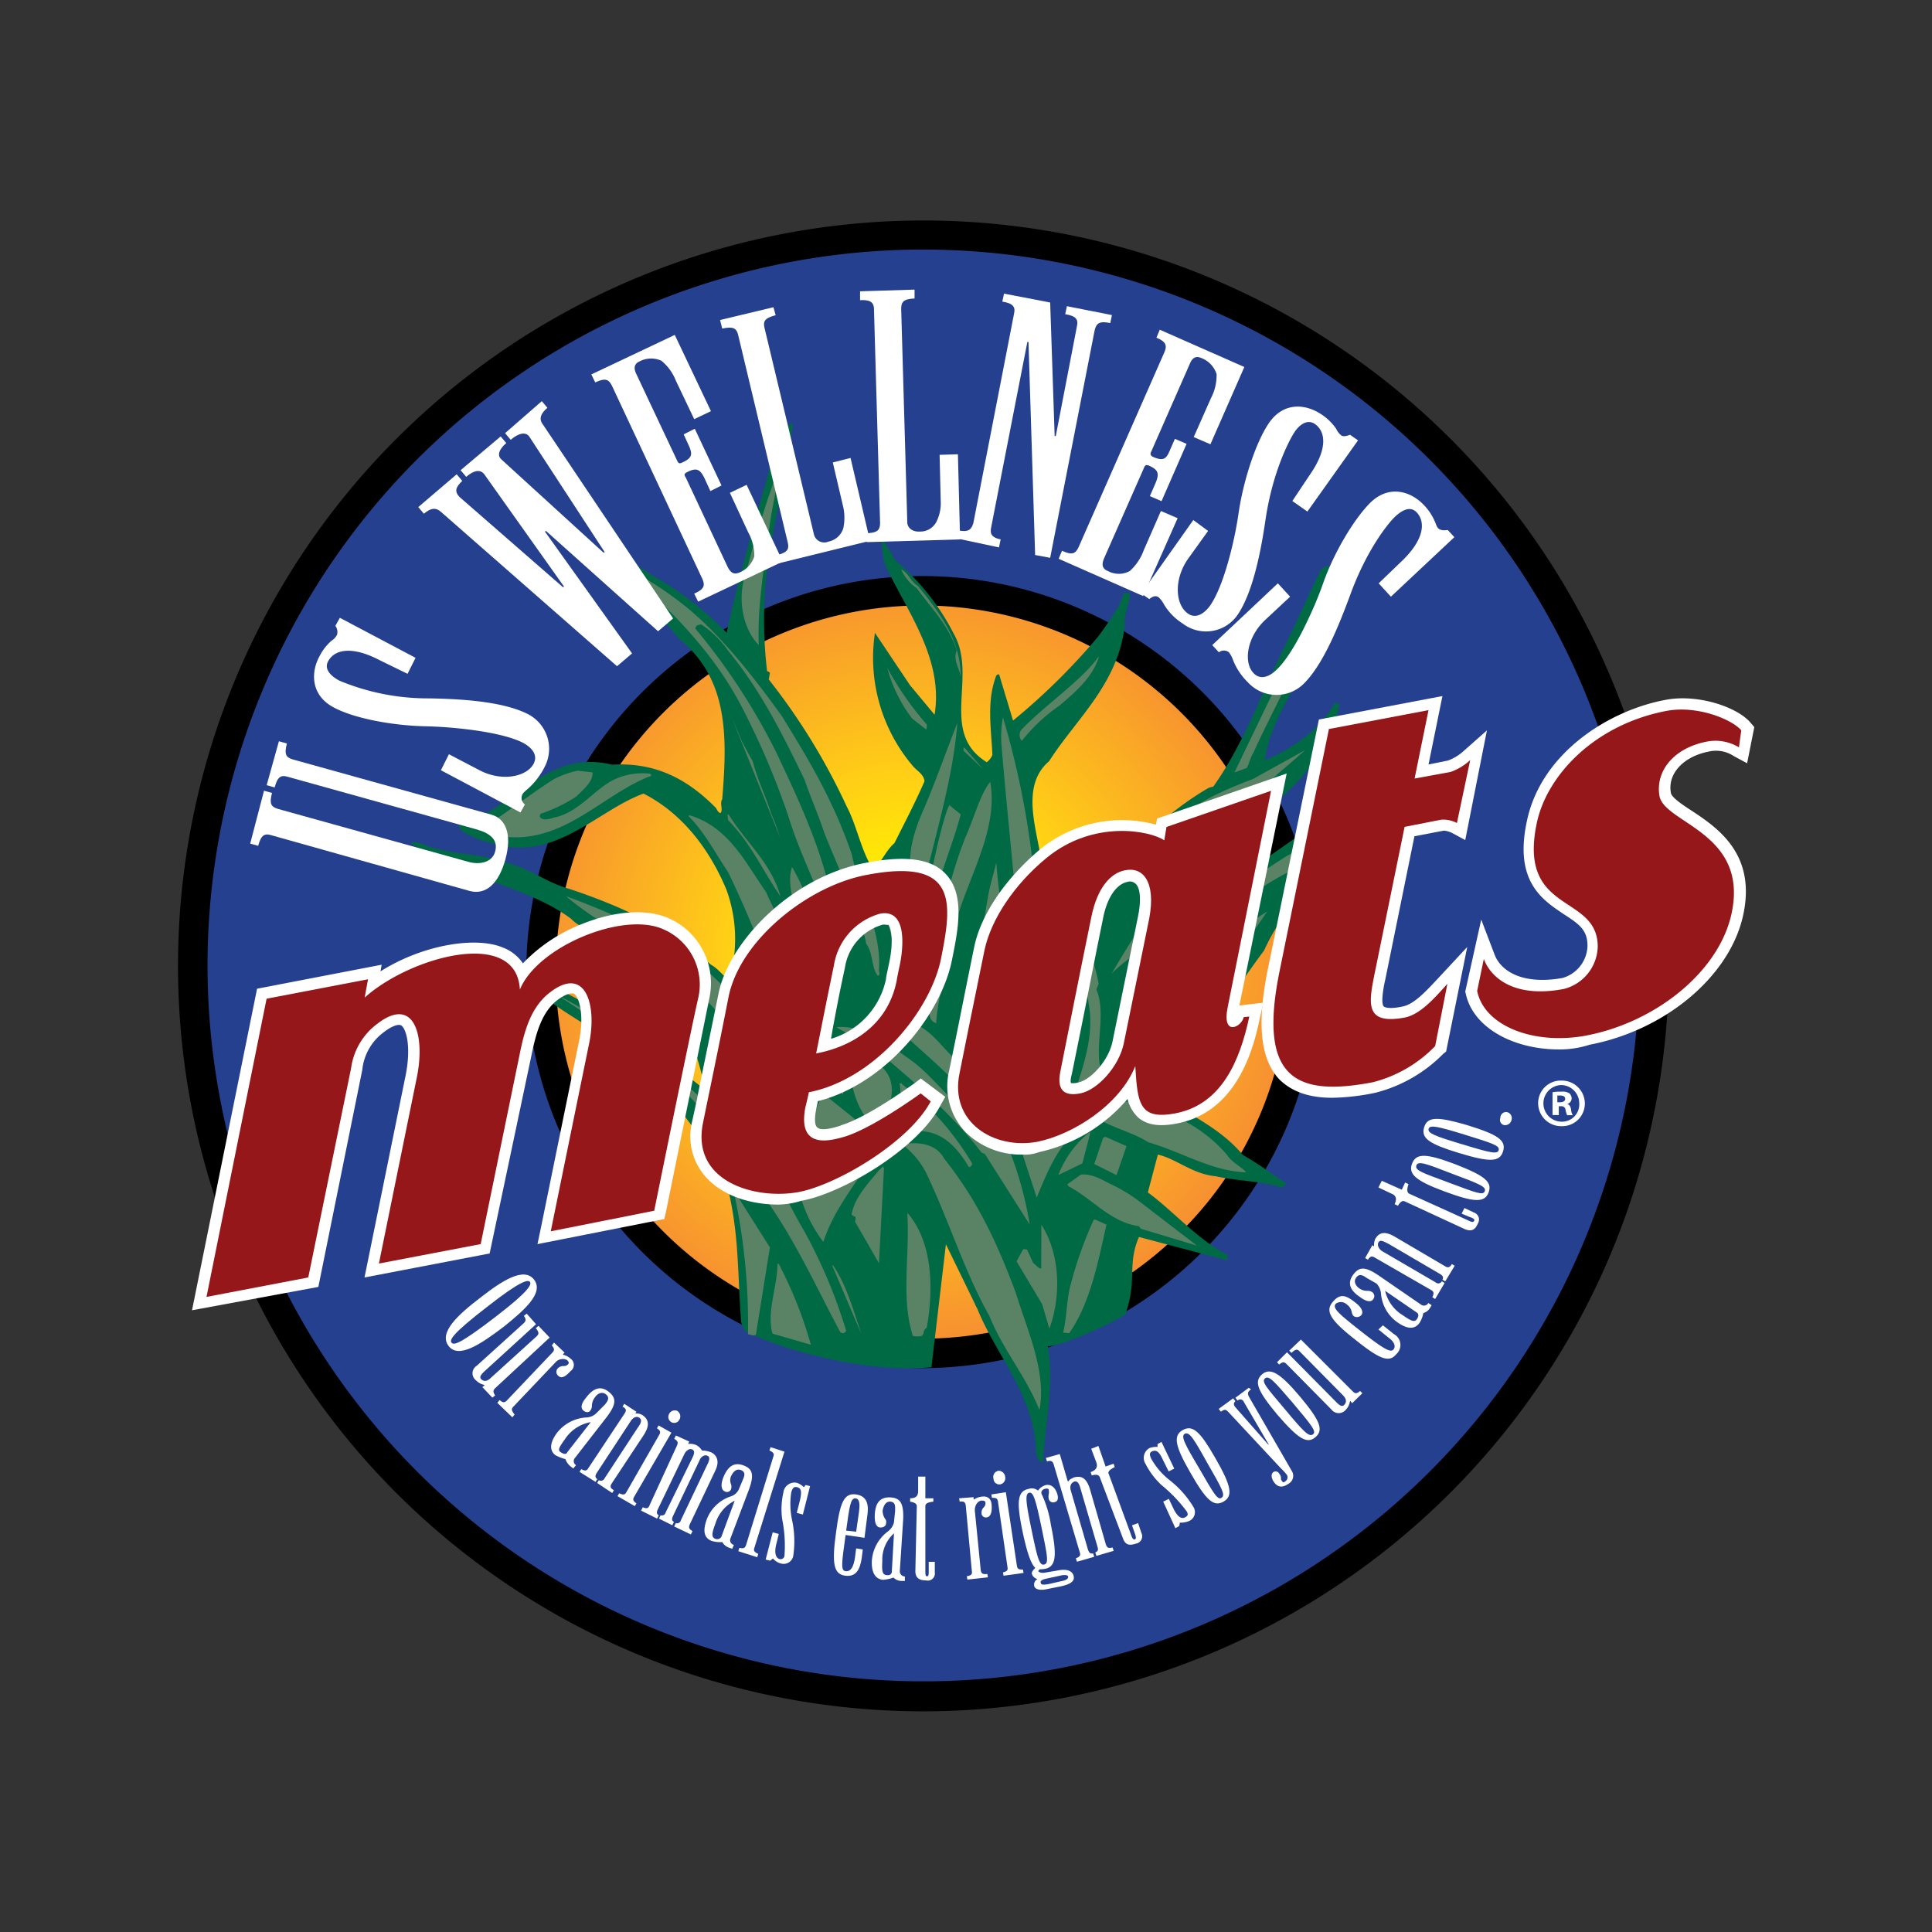
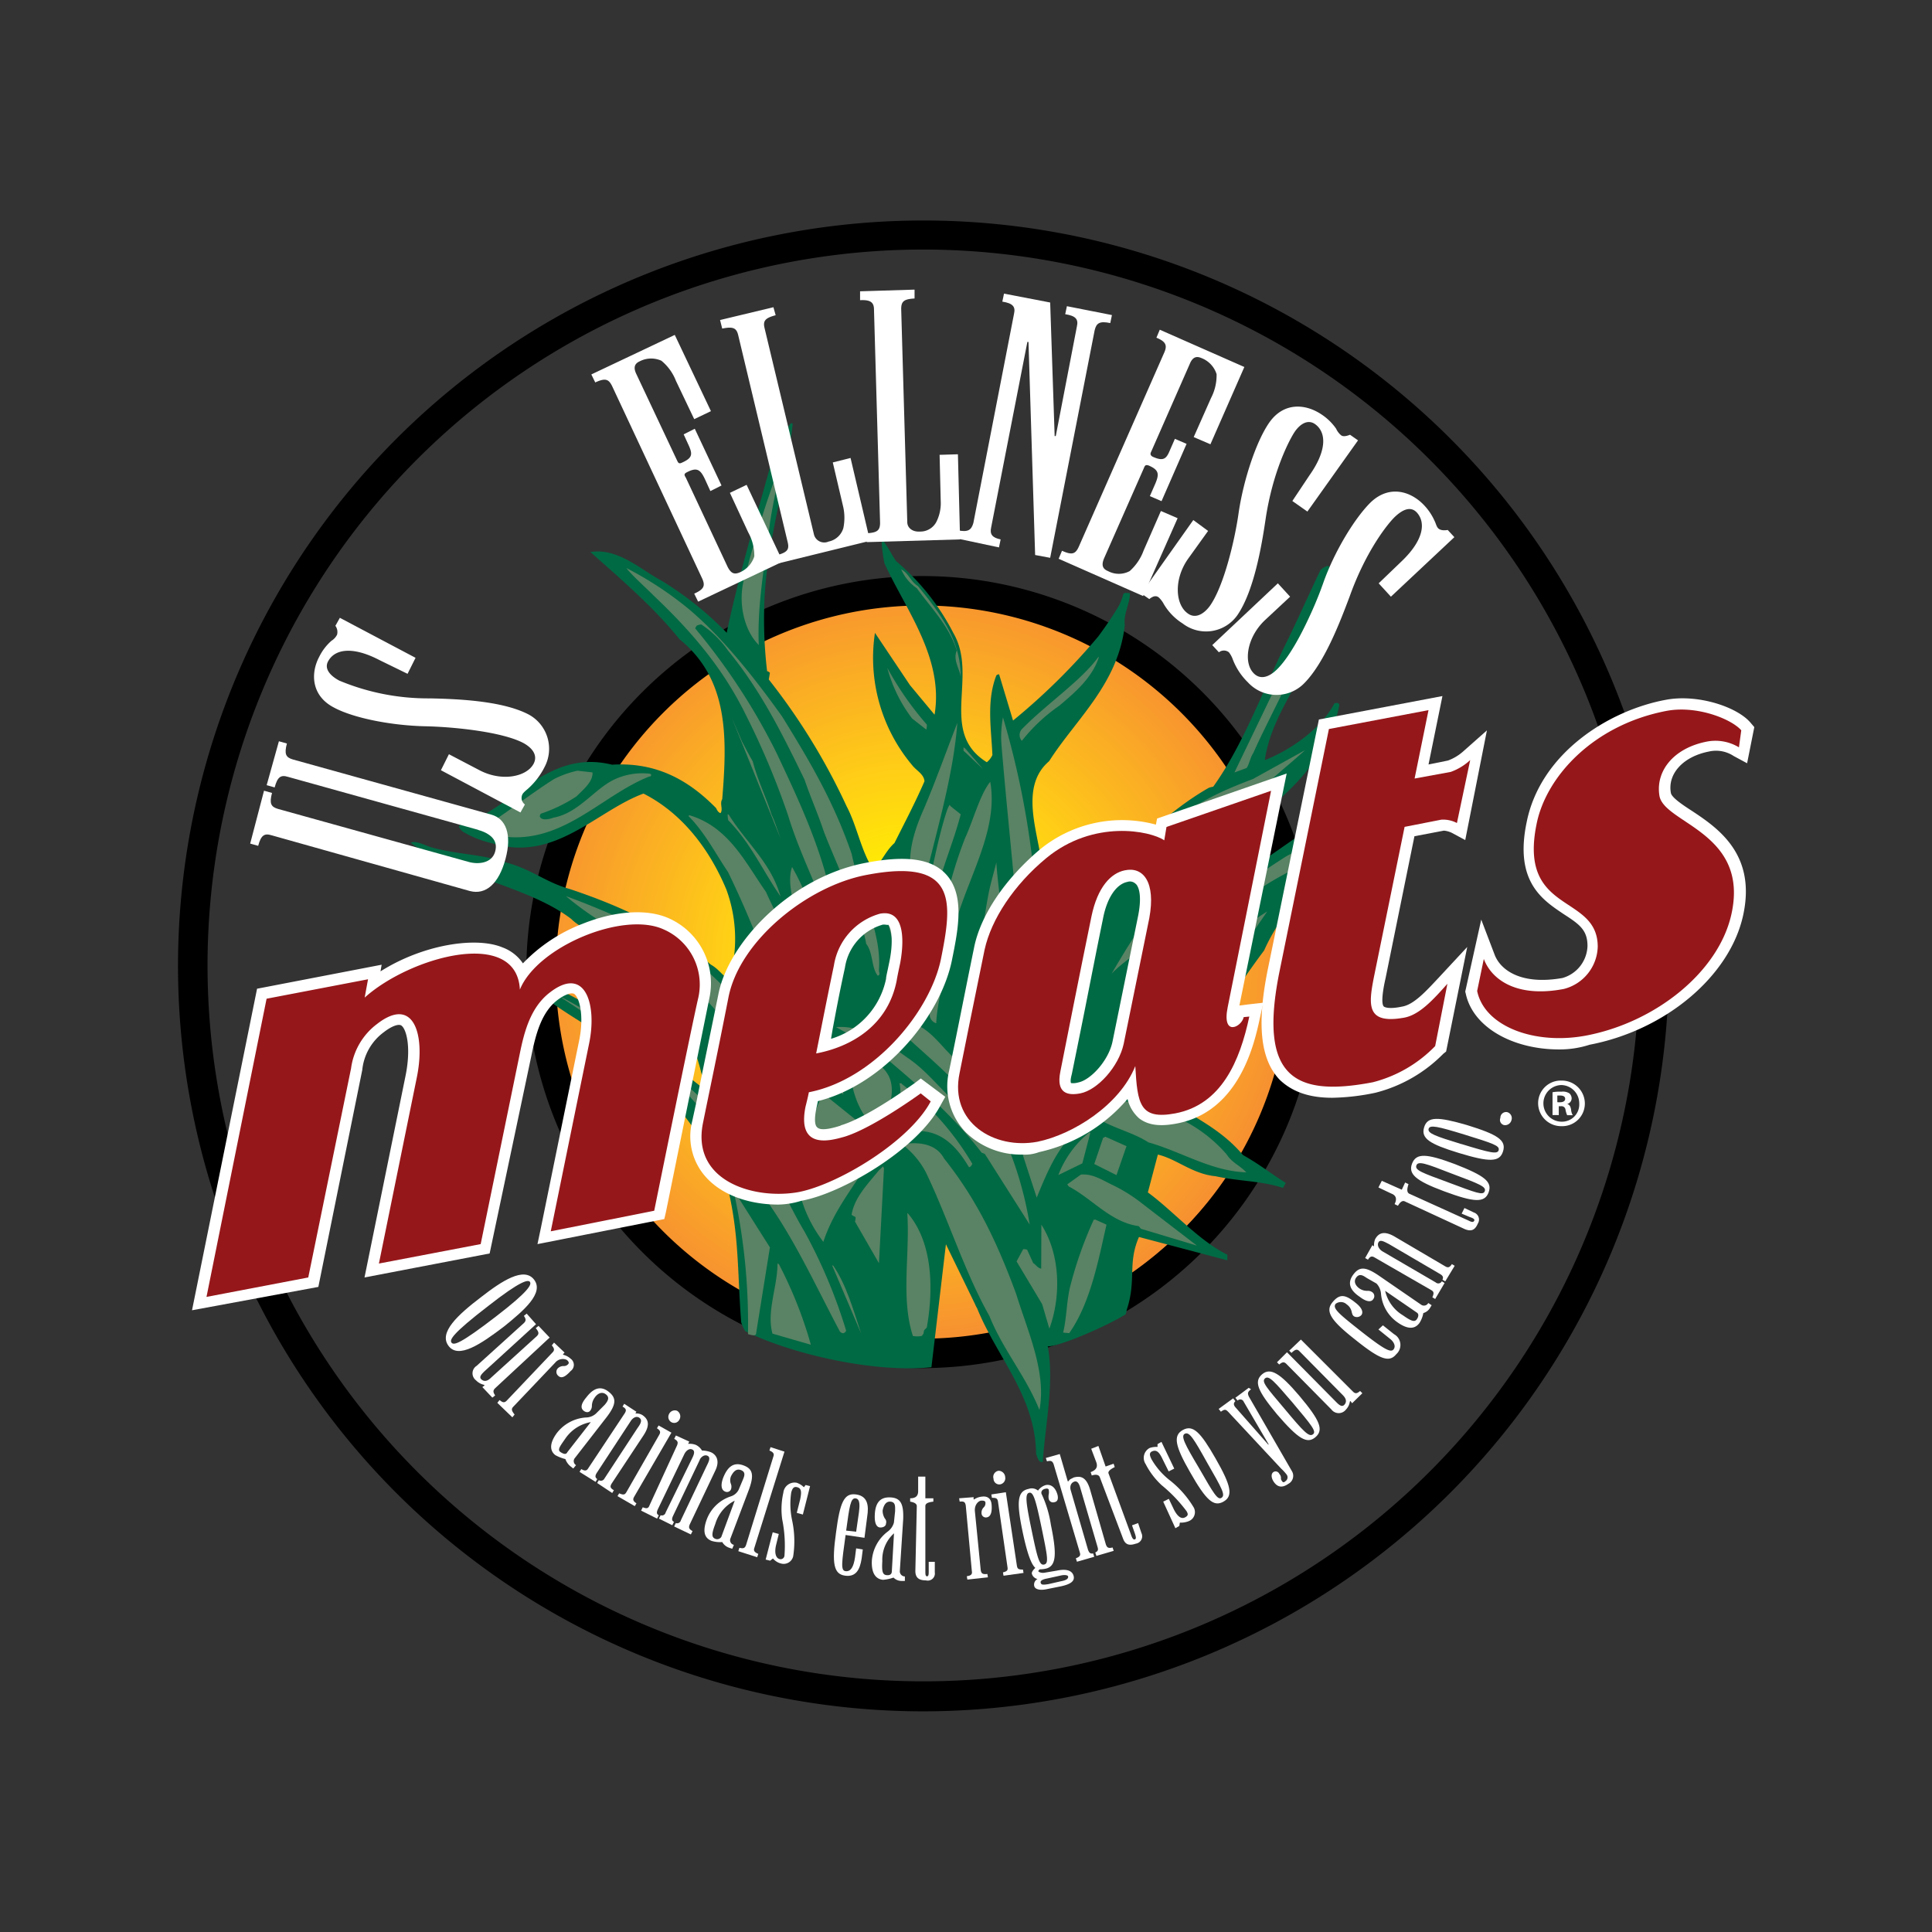
<svg xmlns="http://www.w3.org/2000/svg" viewBox="0 0 241.48 241.48">
  <rect x="0" y="0" width="241.48" height="241.48" fill="#333333" stroke="none" />
  <defs>
    <radialGradient id="radial-gradient" cx="-270.06" cy="937.02" r="49.48" gradientTransform="matrix(1, 0, 0, -1, 384.16, 1057.13)" gradientUnits="userSpaceOnUse">
      <stop offset="0.19" stop-color="#fff200" />
      <stop offset="0.48" stop-color="#ffce16" />
      <stop offset="1" stop-color="#f68b33" />
    </radialGradient>
  </defs>
  <g id="Layer_2" data-name="Layer 2">
    <g id="Layer_2-2" data-name="Layer 2">
      <rect width="241.48" height="241.48" style="fill:none" />
    </g>
    <g id="Layer_1-2" data-name="Layer 1">
      <circle cx="114.1" cy="120.11" r="47.63" style="fill:url(#radial-gradient)" />
-       <path d="M115.42,29.38a91.36,91.36,0,1,0,91.43,91.36A91.32,91.32,0,0,0,115.42,29.38Zm-.14,139.75a47.63,47.63,0,1,1,47.63-47.63A47.66,47.66,0,0,1,115.28,169.13Z" style="fill:#25408f" />
      <path d="M115.42,213.9a93.17,93.17,0,1,1,93.17-93.16A93.27,93.27,0,0,1,115.42,213.9Zm0-182.71a89.48,89.48,0,1,0,89.48,89.48A89.55,89.55,0,0,0,115.42,31.19ZM115.28,171a49.5,49.5,0,1,1,49.5-49.5A49.57,49.57,0,0,1,115.28,171Zm0-95.32A45.82,45.82,0,1,0,161.1,121.5,45.86,45.86,0,0,0,115.28,75.68Z" />
      <path d="M98.94,52.88l.14.07c-.76,7.37-3.34,15-3.55,22.6a55,55,0,0,0,.35,8.34.64.64,0,0,1,.35.21l-.14.83a79.09,79.09,0,0,1,9.73,15.85c1.32,2.5,1.81,5.63,3.34,7.93,1-.9,1.53-2.36,2.64-3.34,1.32-2.64,2.57-5,3.75-7.72-.07-.9-1-1.32-1.53-2a20.88,20.88,0,0,1-4.66-16.55l4.38,6.54,3.07,3.69c1.18-7.09-3.62-13.14-6.26-18.91a17.36,17.36,0,0,1-.35-2.57c.07-.35.42-.07.42.07.56.76.9,1.53,1.39,2.22a29.13,29.13,0,0,1,7.16,9c3.13,5.42-1.88,12.38,4.17,16.13a2.45,2.45,0,0,0,.7-.9c-.14-3.27-.76-6.74.49-9.94a.41.41,0,0,1,.35-.14l1.74,5.77a80.06,80.06,0,0,0,10.64-10.5,45.55,45.55,0,0,0,2.57-3.82,6.65,6.65,0,0,0,.56-1.46c.14-.28.56-.14.83-.14.07,1.18-.83,2.57-.63,4-.83,7.37-6.12,11.75-9.46,17-3.27,2.78-1.88,7.44-1.18,11.26a44.12,44.12,0,0,1,5,6.81c.83-.28,1.25-1.53,2.22-2.16,3.75-4.59,8.48-9.46,13.91-12.58a3.15,3.15,0,0,1,.56-.14c3.68-5.15,5.91-11.33,8.83-17.38,1.6-3.2,3.06-6.54,4.59-9.73a3,3,0,0,1,.83-.49c.14,0,.28.07.28.21A40,40,0,0,1,164,81.52c-2,4.52-5.21,8.55-5.91,13.49,3.34-1.32,7.09-4,8.69-7.09a3,3,0,0,1,.35-.07.38.38,0,0,1,.28.21c-.49,2.92-2.16,5.42-3.75,7.86-2.36,3.2-6.33,6.19-9.53,8.62-3.82,2-4.87,7.16-7,10.5l18.36-12.79c1.95-1.81,4.17-3.75,6.05-5.56.42-.28.83-.42,1.18-.63.07,0,.28,0,.35.07a1.18,1.18,0,0,1,.49,1.25c-.76,1.39-2.09,2.22-2.43,3.68l5.63-.7.76.21A1.55,1.55,0,0,1,179,101a29.84,29.84,0,0,0-7.93,4.17.7.7,0,0,1-.28.07c-5.35,3.55-10.15,7.65-12.79,13.56-3.34,4.45-6.33,9.32-9.39,13.63a41.33,41.33,0,0,1-2.78,4.94c3.2,2.22,6.67,3.62,9.53,7,2,1.11,3.55,2.36,5.35,3.48l-.35.63c-2.71-.9-5.56-.83-8.41-1.46-2.92-.28-4.87-2.16-7.23-2.71l-1.25,4.73c3.06,2.22,6.33,6,9.94,7.79v.7l-11.05-2.92c-1.46,3.34-.28,5.35-1.53,9.11a3.18,3.18,0,0,1-.14.56c-2.22,1.39-8.13,4-9.73,4,.83,4.52-.28,9.59-.63,14.46-.56.07-.63-.56-.83-1-.07-7.23-4.94-12.17-7.37-18.22a3.81,3.81,0,0,1-.28-.56l-3.62-7.44-1.81,15.37c-7.65.76-18.08-1.88-23.29-4.52a4.91,4.91,0,0,1-.49-1.11c-.56-7.3-.14-11.82-2.36-19.4-3.62-4.8-7.09-10.15-12-14.25-3.89-3.2-9-5.35-12.51-9,3.55.21,6.74,2.64,9.73,4,4.31,2.78,8.07,6.05,12.17,9.25a.39.39,0,0,0,.35-.14c-1.32-6.67-4.24-11.47-9.46-16.2-2-2.57-5.28-2.78-7.16-4.66C66.35,111,58,109.7,52.73,106.23a6.31,6.31,0,0,1-1.39-.9c.76-.35,1.95.49,3.06.7,2.85.76,6.05.76,9,1.81,3.06.83,4.8,2.43,7.79,3.27,7.09,2.36,12.65,5.15,17.66,9.46,1,.56,1.46,1.39,2.29,1.88a17.87,17.87,0,0,0-.35-11.26c-2-4.8-5.35-9.46-10.36-12-5.91,2.16-11.12,8.69-19,6.19A12.08,12.08,0,0,1,57.94,104c-.35-.21-.35-.35-.56-.56a.27.27,0,0,1,.21-.35c6.54-2,10.78-9.53,18.91-7.51,5.56-.35,9.59,1.95,13,5.42.14.28.28.56.56.63.35-.49-.14-1.18.21-1.74.63-7.72.83-15-5.35-20C81.58,75.73,77.27,72.11,73.8,69c3.41-.56,6.33,2.22,8.83,3.55a41,41,0,0,1,8.2,6.54c1.39-6.67,3.55-14,5.42-20.72A24,24,0,0,1,98.75,53Z" style="fill:#006a44" />
      <path d="M97.62,57.74c-.35,2.43-1,5.08-1.39,7.65-.63,5.15-1.6,10.15-1.39,15.23-2.09-2.09-2.71-6.05-1.6-9A134.92,134.92,0,0,1,97.62,57.74Z" style="fill:#598364" />
      <path d="M112.64,71.16c1,.56,1.11,1.46,2.09,2.09,2.85,3.48,5.35,6.81,5.35,11.33-.14-1-1-2.09-.49-3.27-1-3.13-3.13-5.21-5-7.79A5.41,5.41,0,0,1,112.64,71.16Z" style="fill:#598364" />
      <path d="M78.29,71A43.71,43.71,0,0,1,85.94,76c4.52,3.75,8.69,9.18,11.82,13.56,3.34,5.42,6.4,10.5,8.69,17.17,1,4.8,3.75,9.73,3.41,14.39a1.74,1.74,0,0,0,.07.56c0,.14-.07.21-.21.28-.83-1-.56-2.85-1.46-4-.35-2.22-1.39-3.82-2-5.84-1-2.85-2.22-5.42-3.27-8.13-.76-2.29-1.67-4.31-2.43-6.54C97.69,91.54,95.05,86.26,91,81.32a12.5,12.5,0,0,0-3.34-3.27,1.65,1.65,0,0,0-.56.14,1.53,1.53,0,0,0-.21.35A79.25,79.25,0,0,1,97.06,94.11c2.78,5.91,5.63,11.89,7,18.7.35,2.71.83,5.28,1,7.86-1.18-7-4.52-12.1-6.54-18.7a97.81,97.81,0,0,0-5.35-12.72c-2.64-5.35-6.26-9.87-11.4-14.74C80.59,73.32,79,71.93,78.29,71Z" style="fill:#598364" />
      <path d="M164.3,75.75c-1.32,6.54-4.94,12.31-7.65,18.36-.42.63-.49,1.39-.83,1.88l-1.53.56Z" style="fill:#598364" />
      <path d="M137.32,82.22c-.83,2.5-2.92,4.31-4.94,6a21.64,21.64,0,0,0-4.66,4.38,1.09,1.09,0,0,1,.07-1.53c3.06-3.13,7.37-6,9.53-9Z" style="fill:#598364" />
      <path d="M110.9,83.47a39.19,39.19,0,0,0,4.94,7.09,1.55,1.55,0,0,1-.07.63L114,89.8A18.14,18.14,0,0,1,110.9,83.47Z" style="fill:#598364" />
      <path d="M125.36,89.66a107.18,107.18,0,0,1,4,20.93,34.71,34.71,0,0,1,1.6,13.49c.07,5.15-1.18,10.22-1.6,15l-1.53.9c-3-7.44,3.13-15.92-.56-24-.63-7.65-1.46-15.23-2.09-22.8A13.06,13.06,0,0,1,125.36,89.66Z" style="fill:#598364" />
      <path d="M119.66,90.35c-.56,7.23-2.92,14.46-4.52,21.69a.85.85,0,0,1-.07.35c-2.22-3.68-1.32-7.44.42-11.33C117,97.51,118.27,93.9,119.66,90.35Z" style="fill:#598364" />
      <path d="M91.44,89.66l1.32,3.06c.42.76.83,1.6,1.32,2.43.63,2.43,1.67,4.45,2.36,6.67.56,1.18.9,2.5,1.32,3.48Z" style="fill:#598364" />
      <path d="M163.12,93.76c-1.67,1.53-3.27,2.78-4.66,4.1C153,101.68,147,103.07,142,107.94c-1.11,1.18-2.36,2-3.48,3.13a55.42,55.42,0,0,1,7.23-7.37c3.13-3.2,7-4.87,10.85-6.33Z" style="fill:#598364" />
      <path d="M120.64,93.55l2.22,2.57-2.43-2.29v-.42Z" style="fill:#598364" />
      <path d="M123.77,97.72c1.25,7.09-4.31,14-5.08,21.28-.49,3.06-1.53,5.84-1.67,8.9a1.18,1.18,0,0,1-.83-1.18c.63-7.37,1.6-14.74,4.45-22C121.68,102.45,122.51,99.25,123.77,97.72Z" style="fill:#598364" />
      <path d="M72.18,96.33l1.88.21c.07,1.18-1.18,2.16-2,3a19.13,19.13,0,0,1-4.45,2.16.53.53,0,0,0-.14.35c.21.56,1.18.35,1.74.14,3.06-.56,5.08-3.55,7.51-4.73a8.23,8.23,0,0,1,4.45-.76c.42.07.14.42,0,.35C75,99.47,70,106,62,104.41c-1-.07-1.46-.63-2.22-.63,2.92-1.67,6.26-4.38,9.46-6.4A11.85,11.85,0,0,1,72.18,96.33Z" style="fill:#598364" />
      <path d="M174.73,101.34c-3.13,1.25-6.12,3.82-9.18,5.77-6.05,2-11.12,5.77-16,10.43-3.13,2.16-5.49,4.38-9,5.63.56-1.81,2.92-3.2,4.59-4.94a189.06,189.06,0,0,1,15.5-11.12c2.64-1.53,5.49-2.57,8.07-4a2.37,2.37,0,0,0,.56-.21,2,2,0,0,1,.56.07c.42.07.42-.35.76-.63Z" style="fill:#598364" />
      <path d="M118.83,100.78l1.25,1c-1,3.89-2.78,7.65-3.41,11.61-.7,4.52-1.74,8.9-1.88,13.35-.56.35-.83-.42-1.46-.56l-.83-4.66c3.34-6.12,3.68-13.49,5.84-20.16a3.68,3.68,0,0,1,.35-.76Z" style="fill:#598364" />
      <path d="M91.09,101.83c2.16,3.48,5.28,6,6.47,10.22-2.22-3.2-3.68-6.61-6.54-9.53a3.4,3.4,0,0,1-.07-.76Z" style="fill:#598364" />
      <path d="M86.15,101.89c4.94,1.46,7,5.91,9.59,9.59,2,4.52,4.59,8.34,6,13.42-1.25.7-2.78,1.11-3.62,2.36A123.76,123.76,0,0,0,91,109c-1.6-2.36-2.85-4.87-4.94-7Z" style="fill:#598364" />
      <path d="M124.53,107.8c.56,8.13,3.13,16.34.07,24.4a17.43,17.43,0,0,0-.83,4c-2.09-7.65-1.74-16.13-.28-24.13C123.77,110.52,124.18,109.26,124.53,107.8Z" style="fill:#598364" />
      <path d="M149,108.92a34.56,34.56,0,0,1-2.29,4.45c-.63,1.6-1.74,2.5-2.5,3.82-1.6,1.74-3.68,2.85-5.28,4.52,2.84-4.8,5.21-8.83,10.07-12.79Z" style="fill:#598364" />
      <path d="M99,108.36c2.85,4.94,4.73,12,5.28,17.94l-1.39.14c-1-3.48-2-7.58-3.62-10.92C99.5,113,98.25,110.52,99,108.36Z" style="fill:#598364" />
      <path d="M109.93,109.26a8.36,8.36,0,0,1,1.25,3.89c.63,2.43.56,5,1.25,7.16a65.39,65.39,0,0,1-2.64-11Z" style="fill:#598364" />
-       <path d="M131.83,110.72c2.22,3.68,4.66,7.51,5.49,12.24l-.28.7c1.32,3.27-.35,7,.63,10.5-.07.7-.07,1.46-.07,2l-3.55,1.18c1.18-3.55,2.85-7.93,2-12-.07-1.39-1.11-3.34-1.46-4.94C133.5,117.26,131.41,114,131.83,110.72Z" style="fill:#598364" />
      <path d="M158.39,113.92c-3.48,5.15-7.37,10.15-10.78,15.44-1.53,2.64-3.13,4.73-4.59,7.09l-4-.21c.83-2.16,2.09-3.68,3.13-5.63,1.88-3.34,4.59-5.77,6.67-8.76A48,48,0,0,1,158.39,113.92Z" style="fill:#598364" />
      <path d="M70.72,112a103,103,0,0,1,10.5,4.52c5.84,2.71,9.94,7.37,14.25,12.38.49.63,1,1,.83,1.53L94.08,132c-3.13-4.1-7.86-10.08-12.93-13.07-3.68-2.29-7.37-4.31-10.5-7Z" style="fill:#598364" />
      <path d="M70.3,124.7a74.82,74.82,0,0,1,15.5,10.92c2.85,2.5,6,5.63,8.48,7.93,2.78,3.13,4.17,6.88,6.26,10.36a64.48,64.48,0,0,1,5.21,12.38c0,.14-.14.28-.35.35a.61.61,0,0,1-.42-.21c-2.92-5.49-5.56-11.33-9.18-16.41a75,75,0,0,0-10.29-13.7,125.69,125.69,0,0,0-15.23-11.54l-.07-.07Z" style="fill:#598364" />
      <path d="M110.21,126.16l4.52,2c2.09,1,3.41,3.34,5.35,4.8a26.29,26.29,0,0,1,4.17,6.61,44.61,44.61,0,0,1,4.45,13.49l-5.56-8.76c-.07-.14-.35-.14-.49-.28-3.48-4.59-8.76-9.18-13.35-12.93-1.53-1.11-3.27-1.81-4.8-2.71,3.68-.28,6.61,2.22,9.18,4,2.29,1.6,4.17,4.1,6.19,5.84a9.07,9.07,0,0,0,2.71,2.92c.28-.07.35-.21.56-.49-2.16-5.21-8.34-9.18-12.45-13.63-.21-.28-.49-.49-.56-.76Z" style="fill:#598364" />
      <path d="M101.31,126.09h.14l.56.56c-.07.28-.56.14-.76.35a1.06,1.06,0,0,1-.56-.14l-1.18.56-2,2C98.74,128.11,99.29,126.51,101.31,126.09Z" style="fill:#598364" />
      <path d="M141.7,129.15l-2.64,4.24c.14-1.53,1.53-2.71,2.22-3.89a1.19,1.19,0,0,1,.42-.42Z" style="fill:#598364" />
      <path d="M106.66,130.89h.14c1.46,1.32,3.75,2,4.45,4,.76,2.29-.7,4.31-.63,6.67a1.31,1.31,0,0,1-.21.28c-3.62-2.64-4.1-6.19-4.45-10.43a2.11,2.11,0,0,1,.56-.56h.14Z" style="fill:#598364" />
      <path d="M100.75,132.14l1.6.28,1.25.21a81.41,81.41,0,0,0-4.94,14.88l-6.53-7.44.49-1.67a.45.45,0,0,1,.35-.35c1.32-2.64,3.13-5,6.81-5.63A5.06,5.06,0,0,1,100.75,132.14Z" style="fill:#598364" />
      <polygon points="104.92 132.83 105.41 136.8 103.53 135.27 104.92 132.7 104.92 132.83" style="fill:#598364" />
      <path d="M112.71,135.48a35,35,0,0,1,8.83,10c-.14.14-.07.28-.42.42-1.25-2.09-3.06-4.45-6.12-4.52-1.25.07-2.36.35-3.34.42-.28-2.16,1.32-4.17.76-6.4h.28v.07Z" style="fill:#598364" />
      <path d="M138.85,137.42l4.73.63,1,.7a18,18,0,0,1,8.76,5.56c.63,1,1.67,1.39,2.43,2.22-4.38-.14-8.07-2.57-12.24-3.75-1.67-1.11-4.17-1.74-6-2.78l-3.27-.63c-.14-.07-.28-.14-.14-.35Z" style="fill:#598364" />
      <path d="M103.12,136.87,109,141.6a12.13,12.13,0,0,0-7.86,3.82,12.7,12.7,0,0,1-1.32,1.39,39,39,0,0,1,3-10.08Z" style="fill:#598364" />
      <path d="M131.62,140.2,135,141c-2.64,2-4,5.21-5.42,8.69l-2.36-7.23.63-.7a2.22,2.22,0,0,1,.9-.42c.28,0,.28.28.56.28a.53.53,0,0,0,.35-.14l.42-.7Z" style="fill:#598364" />
      <path d="M136.28,141.59l-1,3.82-3,1.46a12.68,12.68,0,0,1,3.89-5.35Z" style="fill:#598364" />
      <path d="M138.16,142.08l2.64,1.18-1.25,3.62-2.78-1.39,1.11-3.27Z" style="fill:#598364" />
      <path d="M113.55,142.92c1.74-.14,3.55.21,4.45,1.88,4.1,5.15,6.61,10.43,9,16.9,1.46,4.73,3.82,9.8,2.92,14.53-1.74-4.31-4.52-7.44-6.26-11.75-3.13-5.56-5.08-12-7.93-17.94a10.4,10.4,0,0,0-2.85-3.41Z" style="fill:#598364" />
      <path d="M107.57,145.28l.9.07c-1.67,2.92-4.24,5.84-5.56,9.87A16.72,16.72,0,0,1,100.2,150a4.46,4.46,0,0,0-.49-.14c-.14-.07-.07-.28-.07-.56A10.48,10.48,0,0,1,107.57,145.28Z" style="fill:#598364" />
      <path d="M110.49,146l-.63,11.89-3-5.21a1.2,1.2,0,0,0,.07-.56,4,4,0,0,1-.49-.28c.35-2.16,2-3.82,3.41-5.56a3.23,3.23,0,0,0,.49-.49Z" style="fill:#598364" />
      <path d="M135.1,146.81c1.53-.14,2.78.76,4,1.32a20,20,0,0,1,3.27,2l7.23,5.56-6.95-2.09c-.14-.07-.21-.28-.35-.35-3.48-.49-5.77-3.41-8.69-4.94a1.21,1.21,0,0,1-.21-.28Z" style="fill:#598364" />
      <path d="M91.92,149.1l4.31,6.81-1.74,10.85c-.14.28-.63.07-1,0a76.89,76.89,0,0,0-1.74-17.66Z" style="fill:#598364" />
      <path d="M113.55,151.75c3.06,3.68,3.13,9.46,2.29,14.18l-.28.28c-.14.21-.07.28-.14.49a2.79,2.79,0,0,1-.21.28,2.94,2.94,0,0,1-1.11,0c-1.53-4.73-.35-10.22-.7-15.37Z" style="fill:#598364" />
      <path d="M136.91,152.44l1.39.63c-1,4.38-2,9.8-4.66,13.56l-.76-.07c.42-1.67.42-3.68.83-5.56a49.38,49.38,0,0,1,3-8.55Z" style="fill:#598364" />
      <path d="M130.16,153.07c2.36,3.68,2.5,8.9,1,13l-.9-3.06-3.2-5.35.83-1.53a1.37,1.37,0,0,1,.49.07l.76,1.67c.35.21.56.63,1,.7Z" style="fill:#598364" />
      <path d="M97.35,158a52.12,52.12,0,0,1,4,10.08l-4.8-1.39c-.76-2.78.63-5.84.63-8.76Z" style="fill:#598364" />
      <path d="M104.16,158.21c1.6,2.36,2.43,5.28,3.48,8.48L104,158.14Z" style="fill:#598364" />
      <path d="M81.77,151.33,68.84,153.9s4.1-20.09,4.8-23.5c1-4.87-.49-9.8-4.94-6.33-2.43,1.88-3.2,5-3.75,7.72L60.08,155.5l-12.72,2.43,4.73-23.22c1.11-5.35-.35-10.29-4.94-6.74a8.3,8.3,0,0,0-3.27,5.56l-5.35,26.14L25.81,162.1l7.51-37.27L46,122.4l-.42,2.29c5.63-5.08,19-8.83,19.4-1,2.16-5.35,12.93-9.87,18-7.51a7.52,7.52,0,0,1,4.31,8.48C86.5,128,81.77,151.33,81.77,151.33Z" style="fill:#96171a" />
      <path d="M24,163.77l8.13-40.19,15.57-3-.14.83c5.28-3.34,11.89-4.38,15.23-3a5.3,5.3,0,0,1,2.57,2,20.42,20.42,0,0,1,7.44-4.94c4.17-1.67,8.13-1.88,10.78-.7a8.87,8.87,0,0,1,5.08,10c-.7,3.48-5.42,26.7-5.42,26.7l-.21.9-15.85,3.13.42-2s4.1-20.09,4.8-23.5c.63-3.13,0-5.35-.63-5.77-.35-.21-1.18.07-2.09.76-2,1.53-2.71,4.24-3.27,7l-5.21,24.68-15.64,3,5.15-25.31c.7-3.55.07-5.77-.56-6.19-.35-.21-1.18.07-2.16.83a6.69,6.69,0,0,0-2.71,4.73l-5.49,27.12ZM34.49,126l-7,34.35,9.8-1.88,5.15-25.24a9.37,9.37,0,0,1,3.75-6.33c2.57-1.95,4.31-1.6,5.35-1,2.43,1.53,2.5,5.7,1.81,9.11L49.09,156.2l9.73-1.88,4.73-22.8c.63-3,1.53-6.4,4.24-8.55,2.5-2,4.17-1.6,5.21-1,2.36,1.46,2.5,5.56,2,8.69-.56,2.78-3.34,16.27-4.38,21.48l9.94-1.95c.9-4.31,4.66-22.74,5.21-25.79a6,6,0,0,0-3.55-7c-1.88-.9-5.15-.63-8.55.76-3.68,1.46-6.67,3.82-7.58,6.05l-2.71-.42a2.75,2.75,0,0,0-1.81-2.71c-3.68-1.53-11.54,1.32-15.3,4.73l-3.06,2.78.83-4.38Z" style="fill:#fff" />
      <path d="M101.1,136.52c-.14.7-.28,1.25-.42,1.81-1.11,5.56,3.34,4.17,4.87,3.75,3.62-1.11,9.53-5.42,9.53-5.42l1.25,1c-2.64,5-11.54,10.36-16.48,11.33-5.42,1-13.42-1.25-12-8.55.7-3.48,1.74-8.34,3.2-15.78,1.39-7.09,9.87-13.91,17.24-15.3,11.54-2.22,10.71,3.55,9.32,10.5C116.26,126.44,109.3,134.92,101.1,136.52ZM110,114.2a8,8,0,0,0-5.77,6.47c-1,4.8-1.53,7.58-2.22,11,4.38-.83,9-3.48,10.08-9.18,0,0,0-.14.42-2.09C112.92,118.23,113.34,113.58,110,114.2Z" style="fill:#96171a" />
      <path d="M97.28,150.56c-3.13,0-6.54-.9-8.76-3.13a7.62,7.62,0,0,1-2-7.3l.56-2.57c.63-3.2,1.53-7.51,2.71-13.28,1.25-6.47,9-14.6,18.29-16.41,5.08-1,8.27-.56,10.08,1.32,2.5,2.57,1.6,7,.83,10.78-1.39,7-8.41,15.57-16.76,17.66-.07.35-.14.63-.21,1-.28,1.39-.14,2.09.14,2.29.35.35,1.32.28,2.85-.21l.14-.07c3.34-1,9-5.15,9.11-5.21l.83-.63,3.06,2.29-.56,1c-2.92,5.63-12.45,11.12-17.45,12A10.11,10.11,0,0,1,97.28,150.56Zm15.36-40.39a19.51,19.51,0,0,0-4.1.49c-6.54,1.25-14.81,7.58-16.13,14.18-1.18,5.77-2,10-2.71,13.28l-.56,2.57a4.86,4.86,0,0,0,1.25,4.8c2.09,2.16,6.19,2.64,9.11,2.09,3.55-.7,9.94-4.17,13.49-7.93a32.57,32.57,0,0,1-7.23,3.75l-.14.07c-1.25.35-3.82,1-5.49-.49-1.11-1-1.39-2.64-1-4.94v-.14c.07-.28.14-.63.21-1s.07-.49.14-.76l.21-.9.9-.14c7.51-1.46,14.18-9.46,15.44-15.71.76-3.75,1.25-6.88-.07-8.27C115.49,110.52,114.38,110.17,112.64,110.17Zm-12.37,23.36.42-2c.21-1.18.42-2.29.7-3.41.42-2.22.83-4.52,1.53-7.65a9.46,9.46,0,0,1,6.88-7.58h0a3.28,3.28,0,0,1,3.2.83c1.67,1.74,1.32,5.15.9,7.09a11.83,11.83,0,0,0-.35,1.88v.21c-1,5.42-5.08,9.18-11.19,10.29Zm10-17.94a6.6,6.6,0,0,0-4.66,5.35c-.7,3.2-1.11,5.42-1.53,7.65l-.21,1.25a9.88,9.88,0,0,0,6.88-7.51c0-.28.14-.76.42-2.16.49-2.36.28-4.1-.14-4.59-.14.08-.28-.06-.76,0Z" style="fill:#fff" />
      <path d="M153.45,125.88c-.76,3.75,1.74,2.5,2,1.25l.7-.07c-1.18,5.56-3.48,11-9.25,12.1-4.45.83-4.73-1.18-5-5.91-1.95,4.87-7.79,8.55-12.24,9.46-5.42,1-11-2.43-9.73-8.55.7-3.48,1.6-8,3.13-15.44.83-3.82,3.68-8.13,7.72-11.47,5.91-4.87,13-3.41,14.74-2.22l.28-1.67,13.07-4.52Zm-12.86-17.1c-1.74.35-3.41,2.09-4.17,5.77-1.53,7.44-3.2,15.92-3.89,19.4-.56,2.78,1,3,2.5,2.71,2.16-.42,4.8-3.34,5.42-6.19l3.2-15.71C144.48,110.24,142.89,108.29,140.59,108.78Z" style="fill:#96171a" />
      <path d="M127.8,144.31a9.86,9.86,0,0,1-7.09-2.78,8.3,8.3,0,0,1-2.09-7.65c.35-1.67.76-3.68,1.25-6.12s1.11-5.56,1.88-9.32c.83-4.17,4-8.69,8.2-12.24a16.19,16.19,0,0,1,14.53-3.13l.14-.76,16.2-5.63-5.91,29,1.11-.14,1.88-.21-.42,1.88c-.63,2.92-2.43,11.68-10.36,13.21-2.16.42-3.62.21-4.73-.63a4.68,4.68,0,0,1-1.46-2.43A20.21,20.21,0,0,1,129.88,144,5,5,0,0,1,127.8,144.31Zm12.51-38.94a13.35,13.35,0,0,0-8.55,3.06c-3.82,3.13-6.54,7.09-7.23,10.64-.76,3.75-1.39,6.81-1.88,9.32s-.9,4.38-1.25,6.12a5.6,5.6,0,0,0,1.32,5.15,7.59,7.59,0,0,0,6.74,1.81,17.42,17.42,0,0,0,9-5.15,7.38,7.38,0,0,1-3.2,1.74,3.51,3.51,0,0,1-3.41-.76,3.84,3.84,0,0,1-.7-3.62c.35-1.74,1-4.73,1.67-8.27s1.53-7.44,2.22-11.12c1.11-5.49,4.1-6.61,5.28-6.88h0a3.8,3.8,0,0,1,3.55,1c.9.9,1.81,2.78,1,6.61l-3.2,15.78a9.29,9.29,0,0,1-.76,2.16l2.36.42c.07,1.81.21,4,.83,4.52.28.21.9.35,2.43.07,3.48-.7,5.84-3.27,7.37-8a.63.63,0,0,1-.35-.07,2.16,2.16,0,0,1-1.67-1.67,6.13,6.13,0,0,1,.07-2.5h0l5-24.54-10,3.48-.56,2.92-1.74-1.18C144.28,105.93,142.54,105.37,140.31,105.37Zm-6.46,30a2.19,2.19,0,0,0,.9-.07c1.53-.28,3.82-2.71,4.31-5.15l3.2-15.71c.56-2.85-.07-3.82-.35-4a1,1,0,0,0-1-.21h0c-1.39.28-2.57,2-3.06,4.66-.76,3.68-1.53,7.65-2.22,11.12s-1.32,6.54-1.67,8.27c-.21.77-.14,1.05-.07,1.12Z" style="fill:#fff" />
      <path d="M182.1,102.87a3.69,3.69,0,0,0-1.95-.42l-4.59.9-3.82,18.7c-.7,3.55-1,6,3.75,5.15,1.95-.35,3.68-2.29,5.42-4.24l-1.53,7.79a16.54,16.54,0,0,1-7.79,4.52c-9.8,1.88-14.32-.63-11.68-13.77l6.19-30.38,12.45-2.36-1.74,8.55,4.52-.83A7.08,7.08,0,0,0,183.76,95Z" style="fill:#96171a" />
      <path d="M166.52,137.21c-2.92,0-5-.76-6.54-2.22-2.43-2.5-2.92-6.88-1.53-13.77l6.4-31.29L180.29,87l-1.74,8.55,2.43-.49A5.94,5.94,0,0,0,182.79,94l3.06-2.71L183.14,105l-1.67-.9a2.88,2.88,0,0,0-1-.28l-3.68.7-3.62,17.8c-.21.9-.63,3.06-.21,3.48,0,0,.42.42,2.36,0,1.46-.28,3-2,4.52-3.62l3.55-3.82-2.64,13.07-.35.28a18.17,18.17,0,0,1-8.48,4.87A28.06,28.06,0,0,1,166.52,137.21Zm.7-44.91-6,29.48c-1.18,5.84-.9,9.53.76,11.26,1.53,1.53,4.45,1.81,9.32.9a14.83,14.83,0,0,0,6.81-3.82l.56-2.92a7.18,7.18,0,0,1-2.92,1.46c-1.46.28-3.55.49-4.87-.76-1.46-1.46-1-3.89-.56-6l4-19.68,5.49-1a3.34,3.34,0,0,1,1.18,0l.63-3.34c-.07,0-.14.07-.21.07l-6.54,1.25,1.74-8.55Z" style="fill:#fff" />
      <path d="M217.35,93.41a5.66,5.66,0,0,0-4.1-.7c-4.1.83-6.33,3.68-5.84,6.74.56,3.48,11.26,4.59,9,14.81-1.6,7.23-9.46,13.49-18.08,15.16-6.47,1.25-12.79-1.11-13.7-5.56l.83-4c1,2.64,4.17,4.87,10,3.75a5.61,5.61,0,0,0,4.24-5.28c0-6.67-9.94-4-7.65-15.3,1.18-6,7.16-12.45,16.27-14.18,3.75-.7,8.07,1,9.32,2.43Z" style="fill:#96171a" />
      <path d="M194.89,131.17c-5.84,0-10.78-2.78-11.68-6.95l-.07-.28,2-9,1.67,4.38c.76,2,3.41,3.82,8.48,2.92a4.3,4.3,0,0,0,3.13-4c0-2-1-2.71-3-4-2.57-1.74-6.19-4-4.59-11.54,1.74-8.55,10.22-13.91,17.38-15.23,4-.76,9,.9,10.64,2.92l.42.49-.9,4.52-1.67-.9a4,4,0,0,0-3.13-.56c-3.2.63-5.15,2.78-4.73,5.15.07.56,1.39,1.46,2.57,2.22,3.27,2.16,8.13,5.42,6.47,13.07s-9.73,14.39-19.19,16.2A12.24,12.24,0,0,1,194.89,131.17Zm-8.83-7.3c1,3.34,6.4,5.28,12,4.17,8.41-1.6,15.57-7.51,17-14,1.25-5.77-2.22-8.13-5.28-10.15-1.88-1.25-3.48-2.36-3.75-4.1-.63-3.89,2.22-7.37,6.95-8.34a6,6,0,0,1,2.22-.07,11.57,11.57,0,0,0-6.54-1c-9,1.67-14.25,7.93-15.23,13-1.18,5.63,1,7,3.41,8.62,1.88,1.25,4.24,2.78,4.24,6.33a7,7,0,0,1-5.42,6.67c-4.52.83-7.65-.14-9.59-1.81Z" style="fill:#fff" />
      <path d="M81.77,151.33,68.84,153.9s4.1-20.09,4.8-23.5c1-4.87-.49-9.8-4.94-6.33-2.43,1.88-3.2,5-3.75,7.72L60.08,155.5l-12.72,2.43,4.73-23.22c1.11-5.35-.35-10.29-4.94-6.74a8.3,8.3,0,0,0-3.27,5.56l-5.35,26.14L25.81,162.1l7.51-37.27L46,122.4l-.42,2.29c5.63-5.08,19-8.83,19.4-1,2.16-5.35,12.93-9.87,18-7.51a7.52,7.52,0,0,1,4.31,8.48C86.5,128,81.77,151.33,81.77,151.33Z" style="fill:#96171a" />
      <path d="M101.1,136.52c-.14.7-.28,1.25-.42,1.81-1.11,5.56,3.34,4.17,4.87,3.75,3.62-1.11,9.53-5.42,9.53-5.42l1.25,1c-2.64,5-11.54,10.36-16.48,11.33-5.42,1-13.42-1.25-12-8.55.7-3.48,1.74-8.34,3.2-15.78,1.39-7.09,9.87-13.91,17.24-15.3,11.54-2.22,10.71,3.55,9.32,10.5C116.26,126.44,109.3,134.92,101.1,136.52ZM110,114.2a8,8,0,0,0-5.77,6.47c-1,4.8-1.53,7.58-2.22,11,4.38-.83,9-3.48,10.08-9.18,0,0,0-.14.42-2.09C112.92,118.23,113.34,113.58,110,114.2Z" style="fill:#96171a" />
      <path d="M153.45,125.88c-.76,3.75,1.74,2.5,2,1.25l.7-.07c-1.18,5.56-3.48,11-9.25,12.1-4.45.83-4.73-1.18-5-5.91-1.95,4.87-7.79,8.55-12.24,9.46-5.42,1-11-2.43-9.73-8.55.7-3.48,1.6-8,3.13-15.44.83-3.82,3.68-8.13,7.72-11.47,5.91-4.87,13-3.41,14.74-2.22l.28-1.67,13.07-4.52Zm-12.86-17.1c-1.74.35-3.41,2.09-4.17,5.77-1.53,7.44-3.2,15.92-3.89,19.4-.56,2.78,1,3,2.5,2.71,2.16-.42,4.8-3.34,5.42-6.19l3.2-15.71C144.48,110.24,142.89,108.29,140.59,108.78Z" style="fill:#96171a" />
      <path d="M182.1,102.87a3.69,3.69,0,0,0-1.95-.42l-4.59.9-3.82,18.7c-.7,3.55-1,6,3.75,5.15,1.95-.35,3.68-2.29,5.42-4.24l-1.53,7.79a16.54,16.54,0,0,1-7.79,4.52c-9.8,1.88-14.32-.63-11.68-13.77l6.19-30.38,12.45-2.36-1.74,8.55,4.52-.83A7.08,7.08,0,0,0,183.76,95Z" style="fill:#96171a" />
      <path d="M217.35,93.41a5.66,5.66,0,0,0-4.1-.7c-4.1.83-6.33,3.68-5.84,6.74.56,3.48,11.26,4.59,9,14.81-1.6,7.23-9.46,13.49-18.08,15.16-6.47,1.25-12.79-1.11-13.7-5.56l.83-4c1,2.64,4.17,4.87,10,3.75a5.61,5.61,0,0,0,4.24-5.28c0-6.67-9.94-4-7.65-15.3,1.18-6,7.16-12.45,16.27-14.18,3.75-.7,8.07,1,9.32,2.43Z" style="fill:#96171a" />
      <path d="M33.94,104.4c-.9-.28-1.32,0-1.67,1.32l-1-.28L33,98.83l1,.28c-.35,1.32-.14,1.74.76,2l23.78,6.61c1.18.35,2.92.21,3.34-1.25s-.56-2.29-2.22-2.78L36,97.1c-.9-.28-1.32,0-1.67,1.32l-1-.28,1.53-5.49,1,.28c-.35,1.32-.14,1.74.76,2l24.75,6.88c1.88.49,2.64,2.5,1.81,5.56s-2.43,4.52-4.45,4Z" style="fill:#fff" />
      <path d="M47.42,82.5c-3.34-1.74-5.56-1.39-6.4.14-.56,1,.35,1.88,1.39,2.43a28.75,28.75,0,0,0,11.33,2.22c3.34.07,9,.28,12.31,2a4.87,4.87,0,0,1,2,6.61,9.1,9.1,0,0,1-2.09,2.71c-.42.35-.63.56-.7.76a1,1,0,0,0,.35,1.18l-.56,1-9.94-5.28,1-2,3.82,2c2.78,1.46,5.84.83,6.74-.76.56-1,0-1.95-1.25-2.64-2.64-1.39-8.55-2-12.1-2.09-4.24-.07-9.11-1-11.61-2.36-2.78-1.46-2.92-4.24-1.81-6.33a6.47,6.47,0,0,1,1.53-2,1.9,1.9,0,0,0,.7-.76,1.31,1.31,0,0,0-.21-1.11l.56-1,9.46,5-1,2Z" style="fill:#fff" />
-       <path d="M62.58,54.55l.7.83c-.83.7-1.25,1.53-.56,2.09L75.44,69.08l.14-.07L66.19,54.62c-.49-.76-1.46-.42-2.36.35l-.7-.83,4.59-4,.7.83c-.83.7-1.11,1.39-.56,2.09L84.13,77.3l-1.88,1.6-14-12.53-.14.07L79,81.67l-1.88,1.6L55.14,64c-.7-.63-1.32-.49-2.16.21l-.7-.83,4.8-4.1.7.83c-.83.76-1,1.32-.35,2L70.36,73.39l.14-.07-9.94-14c-.49-.7-1.32-.56-2.29.28l-.7-.83Z" style="fill:#fff" />
      <path d="M87.26,75.2l-.49-1c1.25-.56,1.39-1,1-1.88L76.49,48.22c-.42-.83-.83-1-2.09-.42l-.49-1,10.43-4.94,4.52,9.53-2.09,1-2.29-4.8a6.09,6.09,0,0,0-1.81-2.5,3.1,3.1,0,0,0-2.71.07c-.63.28-.83.76-.42,1.6l5.08,10.78c.14.28.21.49.63.28,1.25-.56,1.32-1,.9-2l-.7-1.53,1.39-.7,3.34,7.09-1.39.7-.7-1.53c-.56-1.18-1-1.46-2.22-.83-.42.21-.35.35-.14.7l5.21,11.12c.42.83.83,1,1.53.7a3.25,3.25,0,0,0,1.81-2,6,6,0,0,0-.76-3l-2.29-4.94,2.09-1,4.52,9.59Z" style="fill:#fff" />
      <path d="M97.35,70.4l-.28-1c1.32-.35,1.6-.7,1.39-1.6L92.27,41.9c-.21-.9-.63-1.11-2-.83L90,40l6.67-1.6.28,1c-1.32.35-1.6.7-1.39,1.6l6.19,25.86a1.33,1.33,0,0,0,1.81.83A2.41,2.41,0,0,0,105.41,66a6.36,6.36,0,0,0,0-2.57l-1.32-5.63,2.22-.56,2.43,10.36Z" style="fill:#fff" />
      <path d="M108.33,67.76V66.65c1.32-.07,1.67-.35,1.67-1.32l-.76-26.63c0-.9-.42-1.25-1.74-1.18V36.41l6.81-.21v1.11c-1.32.07-1.67.35-1.67,1.32l.76,26.63c0,.7.63,1.25,1.6,1.18a2.26,2.26,0,0,0,2.09-1.32,5.19,5.19,0,0,0,.49-2.5l-.14-5.77,2.29-.07L120,67.42Z" style="fill:#fff" />
      <path d="M119.45,67.27l.21-1c1.32.28,1.74,0,2-.9l5.08-26.14c.21-.9-.14-1.32-1.46-1.53l.21-1,5.77,1.11.56,16.69h.14l2.64-13.7c.21-.9-.14-1.32-1.46-1.53l.21-1,5.63,1.11-.21,1c-1.32-.28-1.74,0-1.95.9l-5.56,28.44-1.88-.35-.83-26.63h-.14l-4.52,23.15c-.21.9.14,1.32,1.18,1.53l-.21,1Z" style="fill:#fff" />
      <path d="M132.32,69.84l.42-1c1.25.56,1.67.42,2.09-.49l10.71-24.33c.35-.83.21-1.32-1-1.81l.42-1,10.57,4.66-4.24,9.66-2.09-.9,2.16-4.87a6.13,6.13,0,0,0,.7-3,3.19,3.19,0,0,0-1.88-2c-.63-.28-1.11-.14-1.46.7l-4.8,10.92c-.14.28-.21.49.14.7,1.25.56,1.67.35,2.09-.63l.7-1.6,1.46.63-3.13,7.16-1.46-.63.7-1.6c.49-1.18.42-1.67-.83-2.22-.42-.14-.49,0-.63.35L138,69.78c-.35.83-.21,1.32.49,1.6a2.86,2.86,0,0,0,2.71,0,6.37,6.37,0,0,0,1.74-2.57l2.16-4.94,2.09.9-4.31,9.73Z" style="fill:#fff" />
      <path d="M163.67,59.41c2.16-3.06,2.16-5.35.7-6.4-1-.7-2,.14-2.57,1s-2.71,4.8-3.62,10.92c-.49,3.34-1.46,9-3.55,12a4.79,4.79,0,0,1-6.81,1,7.17,7.17,0,0,1-2.36-2.43,3.19,3.19,0,0,0-.63-.83c-.35-.28-.76-.14-1.18.21l-1-.7L149.15,65,151,66.36l-2.5,3.48c-1.81,2.57-1.6,5.7-.07,6.81.9.7,1.95.21,2.78-.9,1.74-2.43,3.13-8.2,3.62-11.75.63-4.17,2.22-8.9,3.82-11.19,1.81-2.57,4.52-2.36,6.54-1A6.72,6.72,0,0,1,167,53.58a2.29,2.29,0,0,0,.63.83c.28.21.76.07,1.11-.07l1,.7-6.33,8.9-1.88-1.32Z" style="fill:#fff" />
      <path d="M175.15,70.19c2.71-2.57,3.13-4.8,1.95-6.12-.83-.9-1.88-.28-2.71.49s-3.62,4.17-5.7,10c-1.18,3.13-3.2,8.48-5.84,11a4.85,4.85,0,0,1-6.88-.28,8,8,0,0,1-1.88-2.85,3.12,3.12,0,0,0-.49-.9,1,1,0,0,0-1.25,0l-.83-.9,8.2-7.72,1.53,1.67-3.13,2.92c-2.29,2.16-2.71,5.28-1.46,6.61.76.83,1.81.63,2.85-.35,2.16-2,4.66-7.44,5.84-10.78,1.39-4,4-8.27,6-10.22,2.29-2.16,4.94-1.39,6.61.35a7,7,0,0,1,1.39,2.09c.14.28.21.7.49.9s.7.21,1.11.14l.83.9-7.93,7.44-1.53-1.67Z" style="fill:#fff" />
      <path d="M60.15,162.11c2.57-2,5.35-3.82,6.61-2.16s-1.25,3.82-3.75,5.84c-2.92,2.22-5.7,4.1-6.95,2.43S57.23,164.33,60.15,162.11ZM62,164.54c4.17-3.2,4.45-4,4.24-4.31s-1.11-.21-5.21,3c-4.52,3.48-4.87,4.24-4.59,4.59S57.51,168,62,164.54Z" style="fill:#fff" />
      <path d="M61.89,173.51c-.28.28-.28.49,0,.9l-.35.28-1.25-1.32.28-.21-.07-.07a2,2,0,0,1-1-.56,1.1,1.1,0,0,1,.07-1.81l5.91-5.35c.28-.28.28-.49,0-.9l.35-.28L67,165.51l-6.47,5.91c-.35.35-.7.7-.35,1s.76.21,1.18-.21L67.1,167c.28-.28.28-.49-.14-1l.35-.28,1.39,1.46Z" style="fill:#fff" />
      <path d="M64.18,175.8c-.28.28-.28.49.14,1l-.28.35-1.88-1.81.28-.35c.42.35.63.35.9.07l5.7-6c.28-.28.28-.49-.07-.9l.28-.35,1.32,1.25-.21.21.07.07a2.1,2.1,0,0,1,.9.49.94.94,0,0,1,0,1.53c-.7.76-1.18,1-1.6.56a.64.64,0,0,1,0-.9,1,1,0,0,1,.7-.28.69.69,0,0,0,.56-.21c.14-.14.14-.28-.07-.49s-1-.35-1.53.28Z" style="fill:#fff" />
      <path d="M75.58,175.59c.35-.42.7-.9.14-1.32s-1.11,0-1.39.42a1.82,1.82,0,0,0-.35,1,.93.93,0,0,1-.21.63c-.14.21-.49.28-.83,0s-.42-.76.35-1.67c.9-1.18,1.81-1.46,2.78-.7s1,1.53-.21,3.13l-4,5.15a.59.59,0,0,0,.14.9l-.35.42-.35-.28a2,2,0,0,1-.63-.9,5.17,5.17,0,0,1-1.25-.49c-.56-.42-.9-1.25.14-2.71a5,5,0,0,1,3.68-2,1.89,1.89,0,0,0,1.25-.49Zm-1.74,2.16h0a4.88,4.88,0,0,0-3.2,2.09c-.7,1-1,1.39-.56,1.67s.7.28.83,0Z" style="fill:#fff" />
      <path d="M78.09,176.64c.21-.35.21-.56-.28-.83l.21-.35,1.53,1-.14.21h.07a1.42,1.42,0,0,1,.83.21c.7.49,1,1.18.14,2.5l-4,6.05c-.21.35-.21.56.28.83l-.21.35-1.88-1.25.21-.35a.5.5,0,0,0,.7-.21l4.1-6.26c.35-.49.7-1,.28-1.32s-.9.07-1.11.42l-4.24,6.47c-.21.35-.21.56.07.76l-.21.35-2-1.25.21-.35c.49.28.7.21.9-.14Z" style="fill:#fff" />
      <path d="M79.27,187.07c-.21.35-.14.56.28.83l-.21.35L77.18,187l.21-.35c.49.21.7.21.9-.14l4.1-7.16c.21-.35.14-.56-.28-.83l.21-.35,1.6.9Zm5.63-9.6a.72.72,0,0,1-1,.28.76.76,0,0,1-.28-1,.8.8,0,0,1,1-.42A.81.81,0,0,1,84.9,177.47Z" style="fill:#fff" />
      <path d="M84.62,180.67c.14-.35.14-.56-.35-.83l.21-.42,1.67.76-.14.28h.07a2.16,2.16,0,0,1,.9.14,1.78,1.78,0,0,1,.76.7,3.38,3.38,0,0,1,1.11.21c.63.28,1.18,1,.56,2.29l-3.2,6.74c-.14.35-.14.56.35.83l-.21.42-2.09-1,.21-.42a.48.48,0,0,0,.63-.35l3.2-6.74c.28-.56.56-1.11.14-1.32s-.9.21-1,.56l-3.34,7c-.14.35-.14.56.14.7l-.21.42-1.67-.83.21-.42a.48.48,0,0,0,.63-.35l3.2-6.54c.28-.56.56-1.11.14-1.32s-.83.21-1,.56l-3.34,6.95c-.14.35-.14.56.14.7l-.21.42-2-1,.21-.42c.49.21.7.14.83-.21Z" style="fill:#fff" />
      <path d="M92.83,185c.21-.49.42-1-.21-1.25s-1,.28-1.25.76a1.29,1.29,0,0,0,0,1,1,1,0,0,1,0,.63.54.54,0,0,1-.76.28c-.35-.14-.63-.63-.21-1.74.56-1.39,1.32-1.95,2.5-1.53s1.39,1.18.7,3.06l-2.29,6.05a.59.59,0,0,0,.42.83l-.21.49-.42-.14a1.62,1.62,0,0,1-.83-.7,3.63,3.63,0,0,1-1.32-.14c-.7-.28-1.25-.9-.63-2.64a4.8,4.8,0,0,1,3-2.92,1.66,1.66,0,0,0,1-.83Zm-1,2.57h0a4.77,4.77,0,0,0-2.43,2.92c-.42,1.11-.49,1.6-.07,1.81a.61.61,0,0,0,.83-.21Z" style="fill:#fff" />
      <path d="M94.29,193.46c-.14.35,0,.56.49.76l-.14.42-2.36-.76.14-.42c.56.14.7,0,.83-.35l3.41-11.05c.14-.35,0-.56-.49-.76l.14-.42,1.74.56Z" style="fill:#fff" />
      <path d="M96.58,191.52l.76.21L97,193.12c-.21.9-.07,1.6.42,1.74a.48.48,0,0,0,.63-.42,16.52,16.52,0,0,0-.28-4.52,9.21,9.21,0,0,1,.14-3.34,1.41,1.41,0,0,1,1.67-1.25,2.35,2.35,0,0,1,.9.56l.21-.28.56.14-.9,3.55-.76-.21.42-1.67c.21-1,.14-1.39-.35-1.53s-.63.21-.76.63A9.69,9.69,0,0,0,99,190a12.41,12.41,0,0,1,.14,4.52,1.22,1.22,0,0,1-1.53.9,1.89,1.89,0,0,1-1-.63l-.35.28-.56-.14Z" style="fill:#fff" />
      <path d="M108.05,192.21l-2.36-.35c-.49,3.55-.63,4.45,0,4.52s1-.49,1.18-1.74l.14-1.11.83.14-.14,1.11c-.21,1.39-.7,2.36-2.09,2.16s-1.67-1.46-1.11-5.42c.49-3.75,1-4.94,2.5-4.73s1.6,1.46,1.39,2.78Zm-2.29-.9,1.25.14.35-2.43c.07-.63.21-1.67-.42-1.74S106.18,188.25,105.76,191.31Z" style="fill:#fff" />
      <path d="M111.88,188.87c0-.56.07-1.11-.56-1.18s-.9.56-1,1.11a1.85,1.85,0,0,0,.28,1,.63.63,0,0,1,.14.63c0,.28-.28.49-.7.49s-.76-.42-.7-1.6c.07-1.53.7-2.22,1.95-2.16s1.67.76,1.6,2.71l-.42,6.47a.64.64,0,0,0,.63.7v.56h-.42a1.39,1.39,0,0,1-1-.42,5,5,0,0,1-1.32.28c-.7-.07-1.46-.56-1.39-2.36a5,5,0,0,1,2-3.68,2.06,2.06,0,0,0,.76-1.11Zm-.14,2.78h0a4.42,4.42,0,0,0-1.46,3.48c-.07,1.18,0,1.67.49,1.74s.7-.14.7-.49Z" style="fill:#fff" />
      <path d="M114.59,188.25c0-.35-.42-.49-.83-.56v-.42c.76,0,1-.35,1-.9v-1.81h.9v2.71h1v.42c-.63.07-1,.21-1,.56v8.07c0,.42,0,.7.21.7s.21-.28.21-.7v-1.11h.76v1.32a.89.89,0,0,1-1.11,1c-.9,0-1.32-.35-1.32-1.18Z" style="fill:#fff" />
      <path d="M122.58,196.24c.07.42.21.56.83.49l.07.42-2.57.28-.07-.42c.56-.07.7-.28.63-.63l-.76-8.2c-.07-.42-.21-.56-.76-.49l-.07-.42,1.81-.14v.28h.07a2.09,2.09,0,0,1,1-.35c.56-.07,1.11.14,1.18,1s-.07,1.53-.63,1.6a.54.54,0,0,1-.63-.56.9.9,0,0,1,.28-.7.71.71,0,0,0,.21-.56c0-.21-.14-.28-.49-.28s-.9.49-.83,1.32Z" style="fill:#fff" />
      <path d="M127.1,195.69c.07.42.21.49.76.49l.07.42-2.5.35-.07-.42c.56-.14.63-.28.56-.7l-1.18-8.13c-.07-.42-.21-.49-.76-.49l-.07-.42,1.81-.28Zm-1.46-11.06a.78.78,0,0,1-.63.9.72.72,0,0,1-.83-.7.78.78,0,0,1,.63-1A.84.84,0,0,1,125.64,184.63Z" style="fill:#fff" />
      <path d="M132.11,196.31c1.32-.28,1.95.07,2.09.7s-.42,1-1.53,1.25l-1.74.35c-.9.21-1.6.07-1.67-.42a.78.78,0,0,1,.42-.83.92.92,0,0,1-.7-.63c-.07-.21.14-.49.42-.76-.28-.28-.83-.9-1.6-4.59s-.63-5,.76-5.28a1.2,1.2,0,0,1,1.18.21,1.8,1.8,0,0,1,1-.7c.9-.14,1.32.7,1.46,1.32.07.42,0,.76-.42.83a.55.55,0,0,1-.7-.42,1.49,1.49,0,0,1,0-.56,1.49,1.49,0,0,0,0-.56c0-.14-.21-.21-.42-.14-.42.07-.63.42-.42.76a13.8,13.8,0,0,1,1.11,3.75c.76,3.68.7,5.21-.7,5.49a3.59,3.59,0,0,1-.7.07c-.14.14-.21.21-.14.28s.35.21.76.14Zm-3.2-5.21c.76,3.68,1,4.59,1.6,4.45s.42-1-.35-4.73c-.7-3.34-1-4.38-1.53-4.24S128.22,187.76,128.91,191.1Zm2,6.19c-.76.14-.9.35-.83.56s.21.28,1,.14l1.53-.35c.76-.14.9-.35.9-.56s-.42-.28-1-.14Z" style="fill:#fff" />
      <path d="M134.61,195.2l-.14-.42c.49-.21.63-.35.49-.76L131.69,183c-.14-.35-.28-.49-.83-.35l-.14-.42,1.74-.49,1,3.41h.07c.07-.07.14-.21.28-.28l.42-.21c.83-.21,1.53-.07,2,1.46l2,6.95c.14.35.28.49.83.35l.14.42-2.16.63-.14-.42c.28-.14.42-.28.28-.7l-2.09-7.16c-.14-.56-.35-1.18-.83-1s-.56.7-.42,1.11l2.16,7.44c.14.35.28.49.63.42l.14.42Z" style="fill:#fff" />
      <path d="M137.46,184.63c-.14-.35-.56-.35-1-.21l-.14-.42c.76-.28.9-.7.7-1.25l-.63-1.67.9-.35.9,2.57,1-.35.14.42c-.56.28-.9.56-.76.83l2.78,7.58c.14.42.28.7.49.63s.14-.35,0-.76l-.35-1,.76-.28.42,1.25a.93.93,0,0,1-.7,1.32c-.83.28-1.32.14-1.6-.63Z" style="fill:#fff" />
      <path d="M145.39,187.69l.7-.35.63,1.32c.42.83.9,1.25,1.39,1s.35-.49.21-.76a18.38,18.38,0,0,0-3.13-3.27,9.45,9.45,0,0,1-2-2.64,1.4,1.4,0,0,1,.49-2,2.53,2.53,0,0,1,1-.14v-.35l.49-.28,1.6,3.34-.7.35-.76-1.53c-.42-.9-.76-1.18-1.25-1s-.35.56-.14,1a9.13,9.13,0,0,0,2.29,2.64,12.37,12.37,0,0,1,3,3.41,1.21,1.21,0,0,1-.56,1.67,2.63,2.63,0,0,1-1.18.21l-.07.42-.49.28Z" style="fill:#fff" />
      <path d="M151.92,182.27c2,3.48,2.22,4.73,1,5.42s-2.16-.14-4.17-3.68c-1.88-3.27-2.16-4.59-.9-5.28S150.05,179,151.92,182.27Zm-2.08,1.18c1.88,3.27,2.36,4.1,2.85,3.75s.07-1.11-1.81-4.38c-1.67-3-2.22-3.89-2.78-3.62S148.1,180.53,149.84,183.45Z" style="fill:#fff" />
      <path d="M156.37,173.65c-.49.35-.42.56-.28.9l5.42,9.39a1.13,1.13,0,0,1-.49,1.53c-.7.49-1.25.42-1.67-.07s-.56-1.11-.21-1.39a.5.5,0,0,1,.76.21.76.76,0,0,1,.21.49.51.51,0,0,0,.14.42c.07.14.21.21.42,0a.57.57,0,0,0,.14-.83,6.11,6.11,0,0,0-.7-.76l-6.61-7.09c-.28-.28-.42-.35-.9,0l-.28-.35,1.81-1.32.28.35c-.21.21-.28.42,0,.76l4.1,4.66h.07l-3.13-5.35a.46.46,0,0,0-.76-.14l-.28-.35,1.67-1.25Z" style="fill:#fff" />
      <path d="M162.42,174.48c2.57,3.06,3.06,4.24,2,5.15s-2.16.21-4.8-2.85c-2.43-2.92-2.92-4.1-1.88-5S160,171.63,162.42,174.48Zm-1.87,1.6c2.43,2.92,3.06,3.55,3.55,3.2s-.14-1.11-2.57-4c-2.22-2.57-2.92-3.41-3.41-3S158.32,173.44,160.55,176.08Z" style="fill:#fff" />
      <path d="M169.1,173.93c.28.28.49.28.9-.07l.28.28L169,175.39l-.21-.28-.07.07a1.8,1.8,0,0,1-.49,1,1.14,1.14,0,0,1-1.81,0l-5.63-5.7c-.28-.28-.49-.28-.9.07l-.28-.28,1.25-1.25,6.19,6.26c.35.35.7.63,1,.28s.21-.76-.21-1.18l-5.42-5.49c-.28-.28-.49-.28-1,.21l-.28-.28,1.46-1.39Z" style="fill:#fff" />
      <path d="M172.85,165.65l1.39,1.11a1.54,1.54,0,0,1,.28,2.5c-.9,1.11-2.09.63-5.21-1.88-3-2.36-3.68-3.48-2.78-4.59s1.6-1,2.85,0c1,.76,1,1.32.76,1.6a.75.75,0,0,1-.9.14c-.2-.14-.21-.28-.28-.49a1.49,1.49,0,0,0-.63-1,1.06,1.06,0,0,0-1.39-.07c-.42.56.42,1.25,3.06,3.34,3,2.36,3.82,2.78,4.17,2.36s0-1-.42-1.32l-1.46-1.18Z" style="fill:#fff" />
      <path d="M170.84,159.74c-.42-.28-.9-.63-1.32-.07s0,1.11.42,1.39a1.66,1.66,0,0,0,1,.28.93.93,0,0,1,.63.21.6.6,0,0,1,.07.83c-.21.35-.76.42-1.67-.28-1.25-.83-1.6-1.74-.83-2.78s1.53-1,3.13.07l5.35,3.68a.61.61,0,0,0,.9-.21l.42.28-.21.35a1.43,1.43,0,0,1-.83.63,3.34,3.34,0,0,1-.49,1.25c-.42.56-1.18,1-2.71-.07a4.85,4.85,0,0,1-2.09-3.62,2.08,2.08,0,0,0-.56-1.25Zm2.29,1.6h0a4.81,4.81,0,0,0,2.22,3.06c1,.7,1.46.9,1.74.49s.21-.7,0-.83Z" style="fill:#fff" />
      <path d="M171.81,157.17c-.35-.21-.56-.14-.83.28l-.35-.21.9-1.6.21.14v-.07a2,2,0,0,1,.14-.83c.42-.76,1.11-1.11,2.5-.28l6.26,3.68c.35.21.56.14.83-.28l.35.21-1.18,1.95-.35-.21c.14-.28.07-.49-.28-.7l-6.4-3.75c-.56-.28-1.11-.63-1.32-.21s.14.9.49,1.11l6.67,3.89a.49.49,0,0,0,.76-.14l.35.21-1.18,2-.35-.21c.21-.49.21-.7-.14-.9Z" style="fill:#fff" />
      <path d="M175.56,150.15c-.35-.14-.63.21-.83.56l-.42-.21c.35-.7.14-1.11-.42-1.32l-1.6-.76.42-.83,2.5,1.11.42-.9.42.21c-.21.63-.21,1,.07,1.18l7.37,3.34c.42.21.63.28.76.07s-.14-.35-.56-.49l-1-.42.35-.7,1.18.56a.93.93,0,0,1,.49,1.39c-.35.83-.83,1-1.6.7Z" style="fill:#fff" />
      <path d="M181.82,145.49c3.75,1.46,4.73,2.22,4.24,3.55s-1.81,1.25-5.56-.14c-3.55-1.32-4.52-2.16-4-3.48S178.28,144.17,181.82,145.49Zm-.83,2.29c3.55,1.32,4.38,1.67,4.59,1.11s-.63-.9-4.17-2.22c-3.2-1.25-4.17-1.6-4.38-1S177.79,146.6,181,147.78Z" style="fill:#fff" />
      <path d="M183.35,140.62c3.82,1.18,4.94,1.88,4.52,3.27s-1.67,1.39-5.56.21c-3.62-1.11-4.73-1.81-4.31-3.2S179.74,139.58,183.35,140.62Zm-.69,2.37c3.62,1.11,4.52,1.32,4.66.76s-.7-.83-4.31-1.95c-3.27-1-4.31-1.25-4.45-.7S179.39,142,182.66,143Z" style="fill:#fff" />
      <path d="M188.36,139a.78.78,0,0,1,.56,1,.83.83,0,0,1-.9.63.66.66,0,0,1-.49-.9A.72.72,0,0,1,188.36,139Z" style="fill:#fff" />
      <path d="M195.17,135.06a2.88,2.88,0,0,1,2.92,2.85,2.83,2.83,0,0,1-2.92,2.85,2.88,2.88,0,0,1-2.92-2.85,2.83,2.83,0,0,1,2.92-2.85Zm0,.56a2.29,2.29,0,0,0,.06,4.58,2.16,2.16,0,0,0,2.16-2.29,2.29,2.29,0,0,0-2.22-2.29Zm-.49,3.75h-.63v-2.85a4.93,4.93,0,0,1,1.11-.07,1.51,1.51,0,0,1,1,.21.89.89,0,0,1,.28.63.74.74,0,0,1-.56.7h0c.28.07.42.28.49.7a1.58,1.58,0,0,0,.21.7h-.7a2.84,2.84,0,0,1-.21-.7.49.49,0,0,0-.56-.42h-.28v1.11Zm.07-1.6H195c.35,0,.63-.14.63-.42s-.21-.42-.63-.42h-.35v.83Z" style="fill:#fff" />
    </g>
  </g>
</svg>